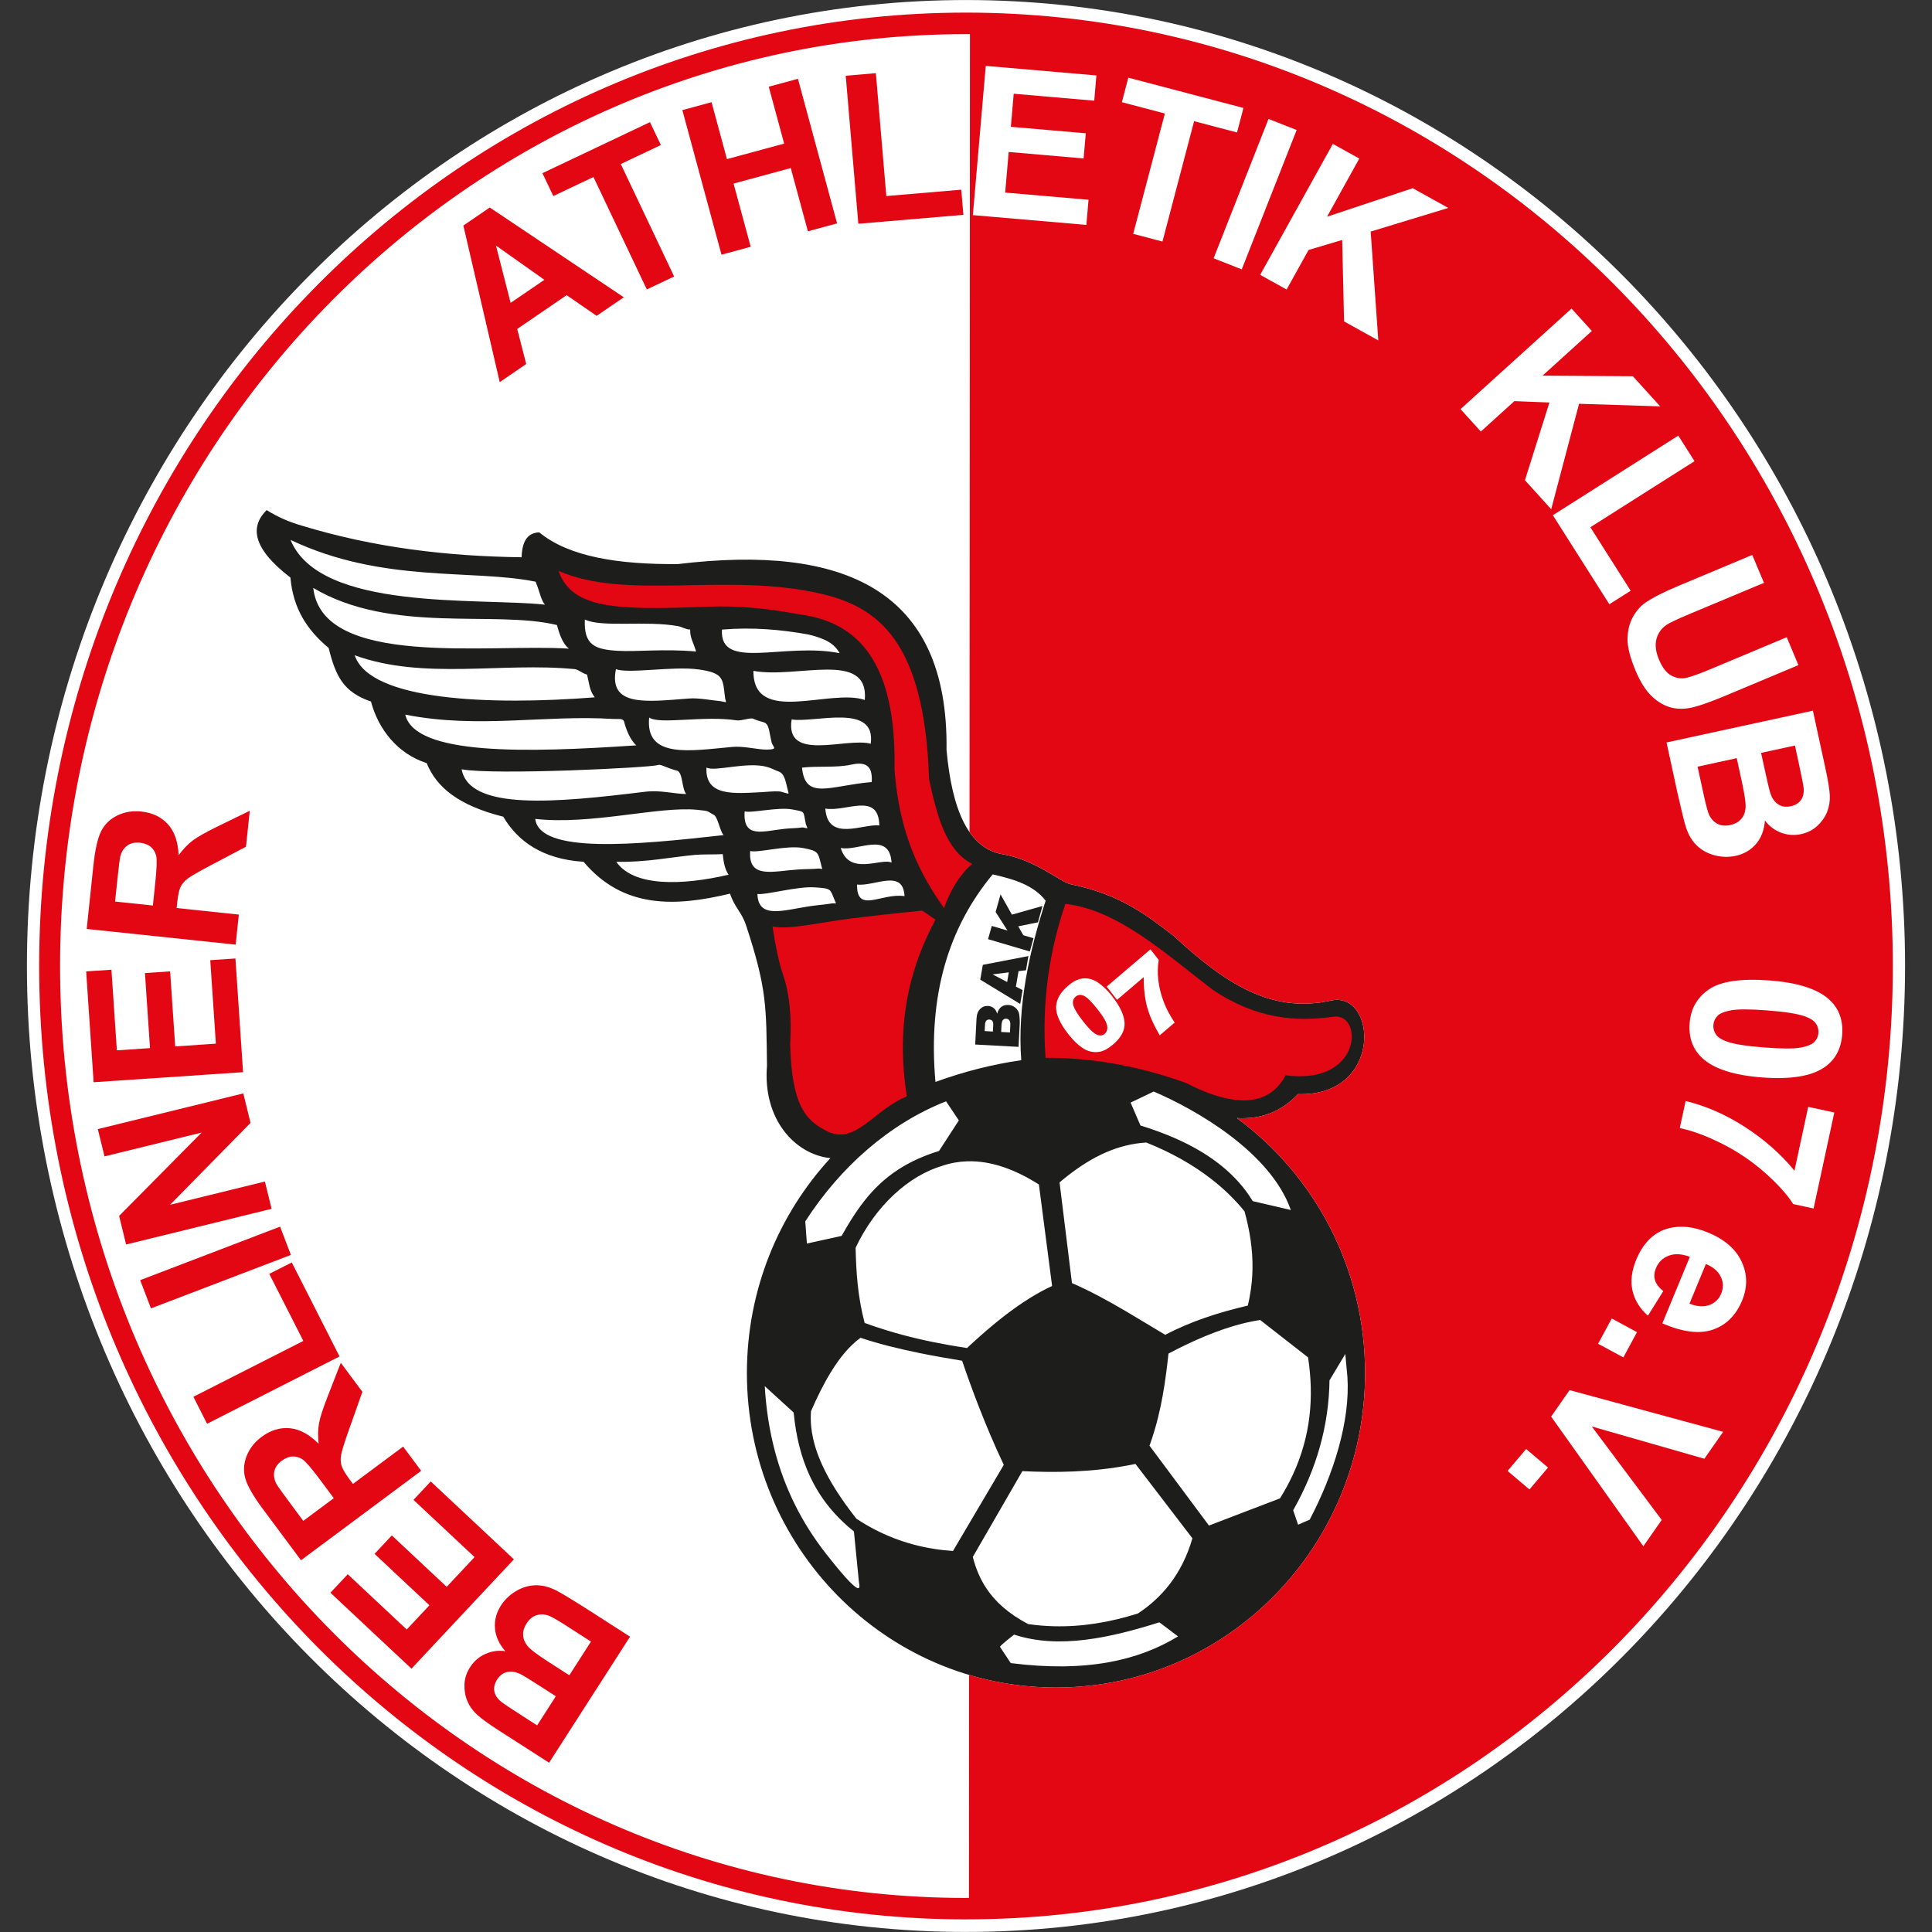
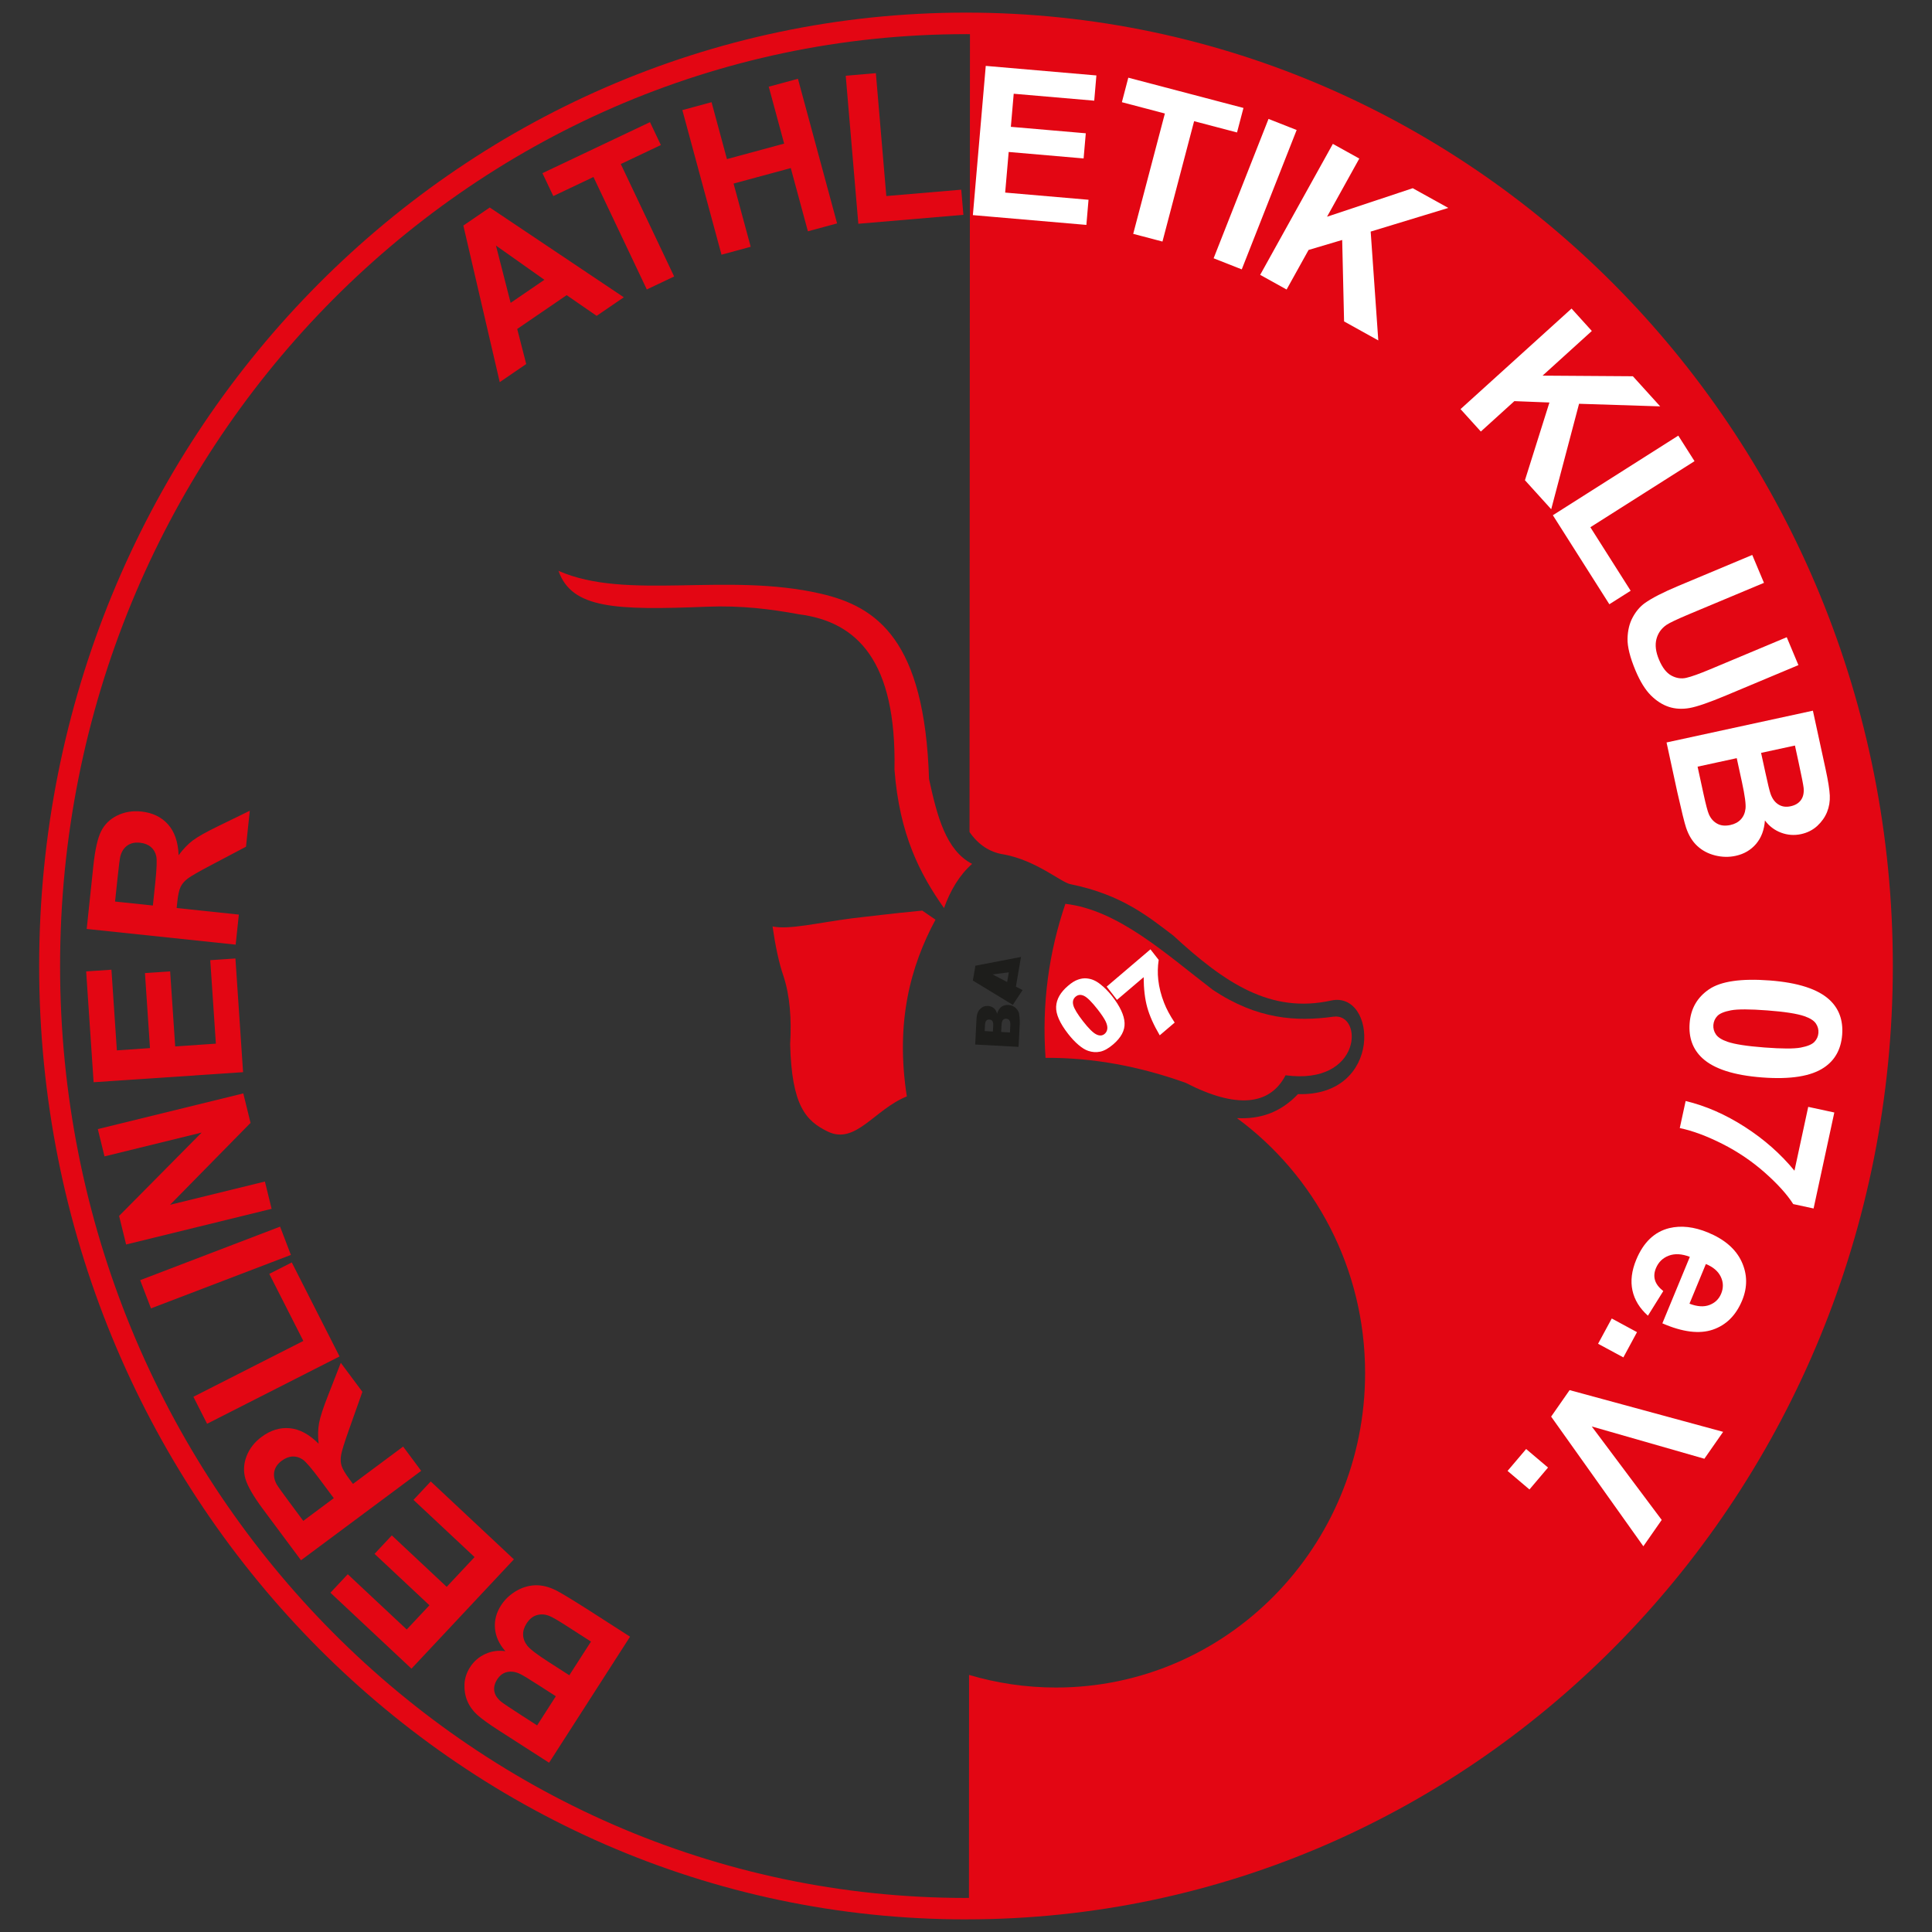
<svg xmlns="http://www.w3.org/2000/svg" version="1.1" id="Ebene_1" x="0px" y="0px" width="400px" height="400px" viewBox="154.331 154.331 400 400" enable-background="new 154.331 154.331 400 400" xml:space="preserve">
  <rect x="154.331" y="154.331" width="400" height="400" fill="#333333" stroke="none" />
-   <path id="fond" fill="#FFFFFF" d="M354.308,554.323v0.008h-0.005h-0.009v-0.008c-53.683-0.009-102.285-22.401-137.457-58.596  c-35.178-36.187-56.934-86.196-56.931-141.415H159.9v-0.008v-0.012h0.007c0.012-55.219,21.782-105.213,56.968-141.391  c35.186-36.19,83.797-58.566,137.478-58.563v-0.009h0.008h0.007v0.009c53.685,0.016,102.285,22.405,137.459,58.596  c35.174,36.193,56.937,86.196,56.926,141.413h0.009v0.009v0.009h-0.009c-0.015,55.221-21.778,105.212-56.964,141.396  c-35.188,36.187-83.795,58.564-137.48,58.558" />
-   <polygon fill="#1D1D1B" points="368.308,348.582 366.197,347.959 365.149,346.113 369.224,345.289 370.167,341.903 363.841,343.701   361.483,339.501 360.466,343.15 362.928,346.995 359.665,346.032 358.898,348.778 367.542,351.329 " />
-   <path fill="#1D1D1B" d="M410.427,385.823c4.732,0.254,8.975-1.104,12.636-4.964c17.71,0.521,16.33-21.45,6.852-19.376  c-12.504,2.751-21.955-3.58-32.673-13.455c-4.94-3.729-10.535-8.47-21.316-10.642c-1.939-0.394-7.089-4.922-13.724-6.142  c-7.413-1.084-10.791-9.358-11.903-21.665c0.426-33.278-21.36-42.59-55.61-38.462c-12.163,0.096-22.474-1.438-28.718-6.568  c-2.076,0.094-3.535,1.353-3.647,5.156c-15.339-0.199-30.564-1.975-45.582-6.568c-2.564-0.729-4.967-1.791-7.205-3.196  c-3.291,3.256-3.267,7.681,4.923,13.975c0.556,6.391,3.42,10.815,7.913,14.57c1.453,5.829,3.042,9.135,8.763,11.091  c1.496,5.648,5.447,10.808,11.533,12.746c2.03,5.024,6.616,8.779,15.867,11.1c2.948,5.062,8.136,8.797,16.614,9.33  c8.259,9.799,19.054,9.293,30.329,6.596c0.98,2.958,2.372,3.698,3.332,6.611c4.326,13.12,4.156,16.813,4.317,29.026  c-0.912,11.066,5.791,18.356,13.128,19.124c-10.716,11.639-17.285,27.286-17.287,44.489c-0.005,35.951,28.647,65.114,63.985,65.118  c35.338,0.008,64-29.149,64.003-65.102C436.965,416.891,426.501,397.655,410.427,385.823z M388.407,382.611l4.786-2.289  c8.81,3.77,24.192,12.576,28.389,24.524l-0.001-0.001c0,0.002,0,0.003,0.001,0.005l-7.88-1.838  c-0.256-0.423-0.526-0.835-0.806-1.241c-3.404-4.961-8.511-8.754-14.948-11.633c-2.331-1.043-4.835-1.965-7.495-2.781  L388.407,382.611L388.407,382.611L388.407,382.611z M391.647,390.877c0,0,0.001,0.001,0.002,0.001c0,0,0.001,0,0.002,0  c5.052,2.011,9.572,4.529,13.457,7.547c2.589,2.01,4.898,4.238,6.886,6.693c1.066,3.875,1.723,7.835,1.653,11.945  c-0.013,0.822-0.056,1.649-0.13,2.483c-0.051,0.563-0.12,1.127-0.199,1.694c-0.157,1.121-0.364,2.252-0.644,3.398  c-5.994,1.407-11.775,3.249-17.094,6.055c-2.736-1.626-5.469-3.31-8.254-4.944c-3.549-2.083-7.188-4.085-11.058-5.77l-1.359-11.038  l-1.21-9.807c0.595-0.506,1.197-0.993,1.804-1.465C380.384,393.868,385.648,391.234,391.647,390.877z M372.157,420.581  c-0.733,0.338-1.467,0.706-2.2,1.103c-0.734,0.396-1.467,0.82-2.201,1.271c-0.114,0.07-0.23,0.146-0.346,0.219  c-3.382,2.115-6.765,4.773-10.148,7.775c-0.903,0.802-1.808,1.626-2.711,2.473c-1.271-0.186-2.531-0.395-3.785-0.616  c-4.326-0.76-8.549-1.73-12.64-2.976c-1.614-0.49-3.209-1.018-4.78-1.596c0-0.001,0-0.002-0.001-0.003h0  c-1.471-5.626-1.753-10.636-1.868-15.563c2.009-4.274,4.776-8.079,8.002-11.066c2.995-2.773,6.383-4.843,9.939-5.903  c0.86-0.291,1.721-0.509,2.581-0.663c0.86-0.152,1.719-0.24,2.576-0.267c5.141-0.162,10.198,1.844,14.85,4.801v0.001h0.001  l2.732,21.008l-0.001,0.001V420.581z M359.862,335.36c4.544,1.04,8.508,2.263,10.959,5.452c-3.365,10.41-5.887,21.74-5.052,33.02  c-5.917,0.851-11.84,2.35-17.763,4.504C346.424,360.373,350.71,346.373,359.862,335.36z M341.603,339.867  c-4.787-0.714-9.937,3.695-9.826-2.398C335.441,337.887,341.318,334.114,341.603,339.867z M338.916,332.927  c-2.104-1.053-8.739,2.872-10.526-3.045C331.78,330.688,338.522,326.286,338.916,332.927z M336.388,325.24  c-3.232-0.457-10.696,3.536-11.182-3.501C329.499,322.491,336.231,318.183,336.388,325.24z M334.81,316.25  c-8.539,0.69-13.773,3.895-14.43-2.992c3.458-0.381,7.082,0.064,10.141-0.608C333.136,312.079,335.075,312.464,334.81,316.25z   M334.605,308.312c-5.077-1.36-17.8,3.898-16.373-5.028C322.966,304.065,335.778,299.782,334.605,308.312z M333.377,299.254  c-7.1-2.485-23.152,5.372-23.056-6.028C319.332,294.913,334.283,288.839,333.377,299.254z M312.385,309.506  c-1.862-0.136-4.295-0.729-6.498-0.529c-8.581,0.783-18.027,2.509-17.152-6.104c2.055,1.537,11.241-0.442,18.111,0.597  c1.008,0.15,2.811-0.609,3.418-0.333c1.094,0.495,1.966,0.608,2.409,0.828c0.954,0.482,0.896,2.01,1.439,4.158  c0.051,0.22,0.437,0.778,0.507,1.021C314.729,309.517,313.249,309.57,312.385,309.506z M303.805,284.683  c6.35-0.536,12.236,0,17.914,1.016c3.434,0.828,5.37,1.874,6.442,3.865C316.676,287.266,303.261,293.311,303.805,284.683z   M304.466,298.939c0.028,0.197,0.114,0.404,0.172,0.62c0.097,0.333-0.499-0.011-1.311-0.08c-1.731-0.155-4.291-0.684-6.322-0.532  c-8.746,0.661-16.73,1.828-15.149-6.082c2.501,1.024,11.812-0.669,17.119,0.067C304.367,293.677,303.947,294.962,304.466,298.939z   M275.417,282.597c3.573,1.715,12.674,0.159,19.302,1.374c0.861,0.155,1.642,0.722,2.503,0.698c-0.022,1.789,0.568,2.374,1.226,4.55  c-6.777-0.601-12.262,0.094-16.231-0.147C277.573,288.793,275.16,287.939,275.417,282.597z M214.485,266.112  c19.074,9.055,37.683,5.983,50.735,8.655c0.875,2.066,1.082,3.743,1.929,4.753C253.272,278.028,220.554,280.944,214.485,266.112z   M219.184,276.052c16.188,9.629,37.588,4.532,50.461,7.688c0.538,2.069,1.237,3.883,2.467,4.888  C255.584,287.539,221.032,292.73,219.184,276.052z M227.769,289.997c14.234,5.184,30.477,1.396,45.562,2.872  c0.741,0.071,1.791,1.009,2.525,1.11c0.479,1.749,0.471,3.31,1.62,4.727C255.803,300.398,230.887,299.442,227.769,289.997z   M238.234,302.284c15.077,2.995,28.996,0,43.032,0.901c1.184,0.076,2.105-0.237,2.317,0.688c0.203,0.873,1.018,3.468,2.485,4.775  C263.327,310.183,240.262,310.783,238.234,302.284z M249.908,313.604c6.718,1.255,39.146-0.34,40.561-0.872  c0.714-0.264,1.398,0.457,4.033,1.159c1.214,0.322,0.96,3.684,1.896,4.837c-2.727-0.05-5.29-0.865-8.601-0.462  C269.507,320.504,251.508,322.241,249.908,313.604z M265.148,323.877c11.554,1.299,25.57-2.667,33.527-1.884  c2.77,0.275,1.931,0.271,3.458,1.053c0.807,0.416,1.291,3.487,2.015,4.183C285.744,329.304,266.056,331.144,265.148,323.877z   M281.927,332.758c6.165,0.137,11.325-0.981,16.361-1.438c1.542-0.143,4.152-0.049,5.681-0.151c0.148,1.512,0.398,3.087,1.206,4.269  C295.381,337.7,285.489,337.911,281.927,332.758z M300.597,313.234c1.633,0.972,8.301-1.277,12.534-0.124  c0.933,0.257,1.667,0.683,2.315,0.914c1.298,0.453,1.466,1.764,2.016,4.004c0.04,0.167,0.089,0.348,0.139,0.528  c0.075,0.288-1.296-0.332-1.902-0.366c-1.377-0.075-2.505,0.099-3.771,0.155C306.373,318.606,300.281,319.301,300.597,313.234z   M308.504,322.317c1.383,0.418,7.017-0.972,9.913-0.386c2.71,0.544,2.165,0.158,2.752,3.015c0.028,0.144,0.272,0.619,0.31,0.777  c0.061,0.246-0.684-0.133-1.125-0.067c-0.863,0.137-2.277,0.146-3.457,0.261C312.437,326.355,308.08,328.135,308.504,322.317z   M309.649,330.521c1.638,0.449,7.55-1.266,10.982-0.612c3.213,0.616,3.053,0.869,3.784,3.763c0.038,0.147,0.084,0.307,0.128,0.465  c0.078,0.253-0.321-0.03-0.847,0.026c-1.016,0.113-2.688,0.094-4.08,0.182C314.346,334.689,309.217,336.381,309.649,330.521z   M322.168,341.927c-5.575,0.81-10.866,2.815-11.02-2.508c1.792,0.252,8.218-1.633,11.941-1.368c3.489,0.249,3.042,0.279,4.12,2.818  c0.057,0.132,0.123,0.272,0.191,0.412c0.108,0.219-0.347,0.003-0.901,0.102C325.427,341.579,323.644,341.719,322.168,341.927z   M321.053,407.212c7.256-11.291,17.482-20.277,29.149-24.864l2.648,3.951l-4.104,6.327c-2.608,0.806-4.857,1.77-6.838,2.879  c-0.084,0.048-0.171,0.094-0.255,0.141c-0.059,0.034-0.116,0.069-0.174,0.104c-6.015,3.502-9.485,8.409-12.906,14.459l-7.179,1.584  v-0.001l-0.004,0.001l-0.257-3.508l-0.081-1.069c0,0,0.001-0.001,0.001-0.001V407.212z M332.051,483.143  c-0.512,0.083-2.123-1.284-6.738-7.178c-5.161-6.585-8.551-13.666-10.536-21.144c-1.161-4.369-1.843-8.872-2.11-13.494l0.002,0.002  c0-0.002,0-0.004,0-0.006l4.075,3.717l1.91,1.739c0.894,9.421,4.122,17.974,12.474,24.614l0.772,7.827l0.252,2.548  c0.012,0.125,0.047,0.31,0.077,0.503C332.289,482.669,332.319,483.102,332.051,483.143z M347.578,474.988  c-5.76-0.926-11.072-3.001-15.938-6.226c-4.817-6.108-7.452-11.091-8.646-15.333c-0.119-0.423-0.224-0.84-0.315-1.25  c-0.092-0.41-0.169-0.812-0.234-1.209c-0.064-0.396-0.117-0.785-0.156-1.168c-0.119-1.15-0.129-2.243-0.049-3.291  c1.286-2.959,2.661-5.743,4.172-8.19c1.806-2.927,3.806-5.366,6.085-7.015c3.625,1.22,7.783,2.259,12.294,3.176  c2.791,0.565,5.715,1.086,8.734,1.573c1.05,3.084,2.149,6.116,3.302,9.096c1.653,4.276,3.419,8.439,5.327,12.458v0.001  c0,0.002,0.001,0.004,0.002,0.005l-10.52,17.83C350.261,475.353,348.907,475.202,347.578,474.988z M398.227,493.136  c-8.189,4.982-18.979,7.509-34.628,5.522l-2.221-3.343c-0.011-0.012-0.008-0.03,0.005-0.059c0.198-0.407,2.912-2.495,2.911-2.497  c9.328,3.071,20.034,0.613,30.079-2.543l3.854,2.913c-0.001,0.001-0.002,0.002-0.004,0.003L398.227,493.136z M389.929,488.385  c-5.811,1.837-11.619,2.796-17.43,2.643c-1.769-0.046-3.538-0.191-5.308-0.452c-4.134-2.185-6.91-4.707-8.786-7.614  c-0.57-0.885-1.058-1.805-1.474-2.764c-0.486-1.122-0.881-2.293-1.191-3.521L366,458.917h0.001l0,0  c6.756,0.32,14.371,0.267,22.398-1.291c0.338-0.065,0.676-0.13,1.016-0.201l0,0c0.002,0,0.003,0,0.004,0l11.79,15.396  C399.033,480.307,394.847,485.137,389.929,488.385z M419.331,464.556l-6.502,2.486l-8.197,3.137l-7.821-10.51l-4.485-6.022  c0.7-1.949,1.273-3.861,1.758-5.808c0.732-2.94,1.26-5.961,1.701-9.308c0.166-1.269,0.321-2.585,0.469-3.962  c0.688-0.361,1.392-0.722,2.106-1.079c4.725-2.363,9.992-4.533,15.113-5.557c0.587-0.117,1.173-0.225,1.755-0.312v0.001  c0.002,0,0.003-0.001,0.005-0.001l9.915,7.74c1.281,8.273,0.507,16.354-3.093,24.173c-0.775,1.685-1.674,3.358-2.721,5.018  l-0.003,0.001C419.331,464.555,419.331,464.556,419.331,464.556z M423.09,470.005l-1.023-2.991  c4.885-8.617,7.392-17.585,7.524-26.897l3.268-5.455v0.007l0.004-0.007l0.208,2.281l0.228,2.438  c0.607,9.156-2.834,20.089-7.806,29.576L423.09,470.005z" />
-   <path fill="#1D1D1B" d="M366.044,359.316l-1.385-0.71l0.553-3.208l1.537-0.182l0,0l0.506-2.942l-9.441,1.816l-0.529,3.068  l8.271,5.035L366.044,359.316z M362.852,357.649l-3.012-1.576l3.354-0.431L362.852,357.649z" />
+   <path fill="#1D1D1B" d="M366.044,359.316l-1.385-0.71l0.553-3.208l0,0l0.506-2.942l-9.441,1.816l-0.529,3.068  l8.271,5.035L366.044,359.316z M362.852,357.649l-3.012-1.576l3.354-0.431L362.852,357.649z" />
  <path fill="#1D1D1B" d="M365.465,366.145c0.012-0.208-0.007-0.638-0.054-1.284c-0.036-0.488-0.118-0.854-0.242-1.099  c-0.192-0.401-0.473-0.719-0.833-0.963c-0.359-0.243-0.779-0.379-1.237-0.402c-0.576-0.029-1.058,0.099-1.453,0.394  c-0.39,0.295-0.684,0.767-0.871,1.422c-0.126-0.446-0.308-0.787-0.552-1.028c-0.362-0.358-0.81-0.555-1.34-0.586  c-0.637-0.03-1.173,0.178-1.627,0.635c-0.454,0.446-0.708,1.118-0.749,2.014l-0.273,5.342l8.979,0.485L365.465,366.145z   M359.964,366.658l-0.064,1.243l-1.701-0.098l0.064-1.259c0.021-0.431,0.112-0.729,0.27-0.898c0.155-0.162,0.363-0.247,0.623-0.229  c0.282,0.017,0.491,0.114,0.633,0.295C359.929,365.895,359.987,366.21,359.964,366.658z M363.505,366.632l-0.072,1.456l-1.821-0.097  l0.073-1.453c0.027-0.498,0.124-0.843,0.296-1.031c0.172-0.193,0.391-0.28,0.654-0.266c0.288,0.017,0.51,0.124,0.672,0.34  C363.464,365.789,363.532,366.14,363.505,366.632z" />
  <path id="halbkreiserotweiss" fill="#E30613" d="M354.302,547.265h0.004l0.002,0.009l0.635-0.009l0.021-46.163  c5.711,1.7,11.743,2.613,17.99,2.617c35.338,0,64-29.152,64.007-65.104c0.004-21.729-10.46-40.961-26.533-52.793  c4.732,0.257,8.975-1.106,12.636-4.967c17.71,0.521,16.33-21.446,6.852-19.372c-12.507,2.746-21.955-3.581-32.673-13.456  c-4.945-3.729-10.535-8.47-21.316-10.642c-1.936-0.396-7.093-4.925-13.722-6.143c-3.003-0.442-5.347-2.059-7.143-4.646l0.088-165.19  c-0.258,0-0.52-0.009-0.778-0.009l0.002,0.012h-0.012h-0.004l-0.002-0.009c-51.775-0.009-98.668,21.59-132.621,56.503  c-33.95,34.912-54.958,83.144-54.965,136.396h0.007v0.013v0.009h-0.007c-0.01,53.257,20.987,101.49,54.927,136.416  c33.941,34.925,80.825,56.533,132.599,56.544l-0.001-0.008h0.008V547.265z M354.308,551.72v0.009h-0.005h-0.009v-0.009  c-52.984-0.008-100.953-22.111-135.666-57.832c-34.722-35.72-56.194-85.074-56.189-139.574h-0.008v-0.009v-0.013h0.008  c0.011-54.5,21.499-103.841,56.225-139.552c34.728-35.718,82.706-57.802,135.688-57.798v-0.009h0.008h0.007v0.009  c52.986,0.016,100.952,22.115,135.669,57.832c34.717,35.726,56.196,85.074,56.186,139.574h0.007v0.008v0.009h-0.007  c-0.017,54.503-21.496,103.842-56.224,139.557c-34.729,35.712-82.704,57.801-135.69,57.794" />
  <path id="rundsatzrot" fill="#E30613" d="M268.015,519.285l-10.431-6.701c-2.064-1.326-3.549-2.402-4.454-3.222  c-0.903-0.828-1.581-1.771-2.03-2.829c-0.451-1.057-0.651-2.215-0.603-3.464c0.049-1.251,0.437-2.44,1.159-3.567  c0.786-1.224,1.834-2.134,3.149-2.73c1.315-0.602,2.699-0.79,4.154-0.578c-1.292-1.485-2.008-3.056-2.146-4.72  c-0.137-1.665,0.276-3.252,1.246-4.759c0.761-1.186,1.779-2.165,3.051-2.932c1.271-0.768,2.601-1.179,3.988-1.235  c1.384-0.056,2.83,0.292,4.328,1.036c0.938,0.465,3.096,1.767,6.467,3.9l8.884,5.704L268.015,519.285L268.015,519.285z   M265.537,511.555l3.874-6.033l-3.451-2.218c-2.053-1.321-3.349-2.113-3.884-2.368c-0.971-0.477-1.879-0.62-2.729-0.431  c-0.846,0.181-1.542,0.694-2.081,1.537c-0.52,0.809-0.719,1.606-0.597,2.398c0.121,0.789,0.588,1.52,1.396,2.191  c0.484,0.393,1.967,1.387,4.447,2.977L265.537,511.555L265.537,511.555z M272.201,501.177l4.484-6.973l-4.877-3.136  c-1.898-1.221-3.138-1.941-3.717-2.161c-0.875-0.364-1.734-0.423-2.582-0.186c-0.847,0.234-1.568,0.813-2.161,1.738  c-0.504,0.781-0.74,1.567-0.712,2.356c0.029,0.79,0.32,1.546,0.879,2.252c0.558,0.711,2.035,1.84,4.434,3.377L272.201,501.177  L272.201,501.177z M260.728,477.178l-21.206,22.633l-16.779-15.722l3.587-3.827l12.21,11.438l4.703-5.014l-11.364-10.645  l3.572-3.819l11.363,10.649l5.771-6.162l-12.646-11.844l3.573-3.815L260.728,477.178L260.728,477.178z M241.533,458.853  l-24.882,18.512l-7.867-10.571c-1.978-2.663-3.192-4.759-3.643-6.296c-0.447-1.534-0.373-3.091,0.232-4.67  c0.605-1.572,1.641-2.906,3.113-4.002c1.866-1.389,3.815-1.985,5.849-1.796c2.035,0.195,4.022,1.266,5.964,3.211  c-0.174-1.558-0.146-2.969,0.085-4.244c0.231-1.271,0.868-3.225,1.911-5.863l2.593-6.647l4.472,6.003l-2.713,7.661  c-0.975,2.735-1.536,4.522-1.686,5.371c-0.15,0.85-0.122,1.609,0.088,2.282c0.21,0.668,0.742,1.583,1.599,2.736l0.76,1.019  l10.386-7.728L241.533,458.853L241.533,458.853z M223.437,464.512l-2.766-3.714c-1.792-2.412-3.015-3.841-3.664-4.287  c-0.65-0.449-1.351-0.656-2.102-0.626c-0.749,0.029-1.5,0.325-2.246,0.879c-0.839,0.619-1.347,1.35-1.529,2.181  s-0.038,1.703,0.433,2.617c0.247,0.446,1.127,1.693,2.645,3.729l2.914,3.922L223.437,464.512L223.437,464.512z M224.63,435.17  l-27.423,13.937l-2.836-5.587l22.764-11.563l-7.054-13.883l4.66-2.364L224.63,435.17L224.63,435.17z M214.557,414.148  l-28.969,11.071l-2.236-5.844l28.968-11.081L214.557,414.148z M210.565,404.605l-30.122,7.386l-1.453-5.916l17.092-17.26  l-20.114,4.934l-1.386-5.652l30.122-7.386l1.498,6.102l-16.666,16.96l19.642-4.817L210.565,404.605L210.565,404.605z   M204.656,376.314l-30.943,2.081l-1.543-22.946l5.233-0.352l1.124,16.698l6.86-0.466l-1.044-15.533l5.213-0.352l1.047,15.534  l8.422-0.568l-1.163-17.285l5.211-0.352L204.656,376.314L204.656,376.314z M203.123,349.908l-30.842-3.249l1.383-13.104  c0.348-3.294,0.877-5.662,1.588-7.094c0.711-1.439,1.823-2.532,3.334-3.279c1.513-0.744,3.179-1.024,5.001-0.835  c2.314,0.246,4.153,1.13,5.519,2.648c1.363,1.518,2.1,3.653,2.206,6.402c0.928-1.265,1.907-2.285,2.939-3.063  c1.033-0.777,2.825-1.782,5.381-3.019l6.415-3.127l-0.786,7.444l-7.186,3.793c-2.567,1.349-4.195,2.282-4.878,2.803  c-0.688,0.524-1.181,1.104-1.483,1.738c-0.3,0.639-0.527,1.669-0.676,3.102l-0.133,1.258l12.876,1.36L203.123,349.908  L203.123,349.908z M185.983,341.809l0.484-4.604c0.316-2.989,0.386-4.87,0.212-5.637c-0.175-0.771-0.548-1.398-1.12-1.885  c-0.572-0.483-1.324-0.778-2.25-0.877c-1.036-0.108-1.904,0.084-2.599,0.567c-0.697,0.486-1.183,1.224-1.458,2.218  c-0.125,0.499-0.317,2.01-0.584,4.537l-0.514,4.858L185.983,341.809z M283.483,215.881l-5.623,3.845l-6.21-4.286l-10.235,6.999  l1.864,7.258l-5.482,3.751l-7.533-32.42l5.467-3.736L283.483,215.881L283.483,215.881z M267.04,212.26l-10.024-7.09l3.037,11.866  L267.04,212.26z M288.248,214.259l-11.046-23.282l-8.315,3.948l-2.249-4.741l22.266-10.563l2.252,4.737l-8.298,3.936l11.048,23.282  L288.248,214.259L288.248,214.259z M303.709,207.063l-8.105-29.938l6.045-1.636l3.189,11.782l11.843-3.207l-3.188-11.782  l6.044-1.636l8.105,29.938l-6.044,1.636l-3.545-13.09l-11.843,3.208l3.545,13.085L303.709,207.063L303.709,207.063z M332.039,200.66  l-2.609-30.648l6.239-0.533l2.165,25.443l15.515-1.318l0.442,5.205L332.039,200.66z" />
  <path id="rundsatzweiss" fill="#FFFFFF" d="M355.754,198.869l2.667-30.897l22.906,1.979l-0.446,5.225l-16.672-1.436l-0.591,6.849  l15.515,1.338l-0.453,5.208l-15.511-1.34l-0.728,8.408l17.258,1.488l-0.445,5.205L355.754,198.869z M388.95,202.748l6.555-24.917  l-8.9-2.342l1.33-5.074l23.842,6.267l-1.333,5.073l-8.885-2.334l-6.552,24.921L388.95,202.748z M405.598,207.806l11.367-28.854  l5.825,2.297l-11.367,28.854L405.598,207.806z M415.235,211.237l15.05-27.116l5.475,3.037l-6.679,12.043l17.739-5.904l7.367,4.084  l-16.071,4.896l1.576,22.534l-7.083-3.933l-0.393-16.863l-6.959,2.067l-4.549,8.192L415.235,211.237L415.235,211.237z   M456.719,239.034l22.984-20.818l4.2,4.638l-10.199,9.248l18.698,0.128l5.652,6.236l-16.796-0.539l-5.765,21.834l-5.439-6.003  l5.069-16.093l-7.258-0.284l-6.943,6.294L456.719,239.034L456.719,239.034z M475.834,261.004l25.968-16.481l3.362,5.288  l-21.564,13.679l8.342,13.15l-4.412,2.796L475.834,261.004L475.834,261.004z M517.116,269.228l2.426,5.775l-15.496,6.486  c-2.455,1.031-4.02,1.771-4.692,2.222c-1.064,0.736-1.76,1.718-2.078,2.946c-0.316,1.227-0.144,2.647,0.537,4.257  c0.688,1.64,1.541,2.738,2.554,3.286c1.02,0.552,2.055,0.71,3.098,0.469c1.05-0.238,2.704-0.831,4.964-1.779l15.828-6.63  l2.417,5.775l-15.019,6.294c-3.439,1.439-5.932,2.301-7.48,2.584c-1.541,0.275-2.985,0.203-4.314-0.228  c-1.322-0.431-2.569-1.224-3.74-2.387c-1.164-1.164-2.221-2.879-3.174-5.138c-1.141-2.731-1.691-4.937-1.653-6.615  c0.038-1.673,0.392-3.136,1.058-4.375c0.663-1.238,1.495-2.225,2.485-2.946c1.48-1.064,3.823-2.266,7.026-3.607L517.116,269.228  L517.116,269.228z M529.673,301.47l2.63,12.115c0.521,2.398,0.808,4.209,0.868,5.429c0.054,1.224-0.136,2.367-0.565,3.434  c-0.431,1.069-1.11,2.028-2.025,2.878c-0.922,0.847-2.04,1.413-3.347,1.7c-1.421,0.306-2.804,0.207-4.156-0.299  c-1.353-0.51-2.463-1.353-3.34-2.535c-0.136,1.965-0.748,3.581-1.827,4.857c-1.081,1.272-2.495,2.102-4.246,2.479  c-1.375,0.299-2.789,0.271-4.231-0.087c-1.436-0.359-2.668-1.009-3.687-1.95c-1.021-0.94-1.797-2.205-2.327-3.788  c-0.333-0.997-0.937-3.445-1.813-7.336l-2.235-10.317L529.673,301.47L529.673,301.47z M513.905,311.301l-8.107,1.76l1.231,5.667  c0.483,2.202,0.846,3.592,1.095,4.155c0.371,0.871,0.931,1.53,1.7,1.961c0.757,0.434,1.678,0.528,2.751,0.299  c0.914-0.196,1.639-0.587,2.176-1.164c0.537-0.578,0.861-1.314,0.967-2.215c0.114-0.895-0.136-2.733-0.739-5.522L513.905,311.301  L513.905,311.301z M525.956,308.686l-7.011,1.519l0.875,4.011c0.514,2.389,0.876,3.861,1.073,4.424  c0.347,1.02,0.884,1.769,1.616,2.233c0.733,0.472,1.58,0.6,2.562,0.384c0.938-0.204,1.641-0.622,2.115-1.269  c0.476-0.646,0.664-1.488,0.566-2.539c-0.068-0.62-0.408-2.372-1.034-5.25L525.956,308.686z M535.732,368.562  c-0.233,2.996-1.479,5.259-3.739,6.781c-2.682,1.82-6.959,2.505-12.821,2.062c-5.856-0.442-9.98-1.775-12.384-3.992  c-1.986-1.837-2.863-4.246-2.636-7.242c0.227-3.012,1.571-5.349,4.02-7.016c2.455-1.67,6.648-2.278,12.587-1.828  c5.817,0.445,9.928,1.771,12.338,3.993C535.076,363.152,535.96,365.566,535.732,368.562z M530.814,368.188  c0.061-0.714-0.129-1.37-0.537-1.97c-0.415-0.599-1.208-1.093-2.357-1.494c-1.504-0.521-4.072-0.927-7.699-1.198  c-3.625-0.275-6.135-0.279-7.516-0.018c-1.392,0.261-2.327,0.657-2.819,1.174c-0.491,0.521-0.764,1.145-0.823,1.859  c-0.046,0.718,0.128,1.375,0.544,1.972c0.414,0.597,1.2,1.095,2.356,1.496c1.489,0.521,4.051,0.918,7.677,1.194  c3.627,0.274,6.135,0.283,7.518,0.019c1.391-0.267,2.327-0.655,2.825-1.177C530.481,369.525,530.76,368.906,530.814,368.188  L530.814,368.188z M528.705,383.495l5.402,1.167l-4.291,19.872l-4.216-0.91c-1.261-1.987-3.218-4.155-5.87-6.505  c-2.652-2.346-5.584-4.329-8.788-5.954c-3.21-1.621-6.149-2.718-8.831-3.279l1.216-5.603c4.171,0.998,8.251,2.788,12.255,5.361  c4.005,2.575,7.427,5.598,10.275,9.067L528.705,383.495L528.705,383.495z M498.696,421.635l-3.18,5.098  c-1.717-1.531-2.782-3.276-3.204-5.229c-0.424-1.95-0.166-4.068,0.777-6.347c1.488-3.611,3.778-5.799,6.853-6.558  c2.455-0.587,5.124-0.282,8.002,0.906c3.444,1.423,5.765,3.433,6.974,6.036c1.202,2.603,1.238,5.282,0.105,8.035  c-1.284,3.091-3.309,5.104-6.083,6.048c-2.779,0.941-6.263,0.507-10.434-1.313l5.689-13.762c-1.653-0.637-3.104-0.718-4.358-0.247  c-1.255,0.474-2.146,1.346-2.667,2.606c-0.354,0.863-0.423,1.683-0.189,2.463C497.207,420.15,497.781,420.907,498.696,421.635  L498.696,421.635z M504.12,424.246c1.603,0.616,2.985,0.706,4.141,0.266c1.147-0.439,1.957-1.218,2.418-2.34  c0.498-1.201,0.468-2.371-0.083-3.512c-0.552-1.141-1.58-2.02-3.083-2.627L504.12,424.246L504.12,424.246z M488.028,427.31  l5.228,2.828l-2.825,5.229l-5.235-2.824L488.028,427.31L488.028,427.31z M479.301,442.14l31.786,8.64l-3.884,5.569l-23.316-6.684  l14.483,19.352l-3.8,5.452l-19.093-26.843L479.301,442.14L479.301,442.14z M470.302,454.336l4.532,3.836l-3.846,4.538l-4.532-3.841  L470.302,454.336z" />
  <path id="fussrot" fill="#E30613" d="M370.799,373.345c-0.792-11.296,0.704-21.881,4.106-31.884  c10.939,1.258,20.788,10.352,30.538,17.819c9.19,6.108,17.241,6.614,24.966,5.544c6.218-0.853,5.991,14.27-9.92,12.132  c-3.275,6.305-10.269,6.928-20.676,1.563C390.314,375.124,380.719,373.292,370.799,373.345 M314.28,346.142  c0.563,3.925,1.327,7.616,2.276,10.317c1.324,4.057,1.675,8.82,1.368,14.067c0.322,12.786,3.281,15.873,7.743,18.061  c5.799,2.846,9.633-4.518,16.414-7.258c-2.395-15.353,0.763-26.979,5.934-36.589l-2.737-1.878  c-2.114,0.204-4.765,0.442-14.548,1.598C323.579,345.397,317.68,346.86,314.28,346.142 M269.961,272.518  c2.761,7.869,11.859,8.176,30.737,7.427c7.134-0.278,13.18,0.483,19.099,1.575c12.04,1.553,20.155,9.69,19.728,32.157  c1.024,13.444,5.287,21.63,10.254,28.66c1.323-3.679,3.177-6.811,5.814-9.146c-5.45-2.821-7.26-9.976-8.915-17.569  c-0.894-28.748-10.748-35.68-22.394-38.37C304.72,272.73,284.078,278.756,269.961,272.518" />
  <path id="_x30_7" fill="#FFFFFF" d="M375.476,368.385c-1.728-2.222-2.56-4.099-2.485-5.641s0.895-2.977,2.459-4.306  c0.747-0.644,1.441-1.078,2.074-1.289c0.638-0.224,1.225-0.307,1.771-0.253c0.544,0.052,1.039,0.17,1.479,0.371  c0.446,0.188,0.9,0.468,1.361,0.834c0.884,0.695,1.696,1.519,2.436,2.46c1.652,2.123,2.512,3.966,2.591,5.539  c0.085,1.566-0.713,3.063-2.395,4.494c-0.94,0.798-1.813,1.292-2.641,1.471c-0.828,0.177-1.655,0.124-2.497-0.166  c-0.608-0.199-1.273-0.608-2.003-1.228C376.896,370.052,376.178,369.287,375.476,368.385 M378.557,365.767  c1.163,1.491,2.075,2.394,2.751,2.724c0.677,0.337,1.259,0.295,1.73-0.11c0.313-0.265,0.498-0.616,0.548-1.046  c0.053-0.428-0.063-0.935-0.339-1.527c-0.285-0.592-0.833-1.421-1.655-2.481c-1.212-1.546-2.146-2.485-2.814-2.805  s-1.25-0.268-1.758,0.164c-0.513,0.438-0.672,1.026-0.473,1.768C376.741,363.187,377.413,364.294,378.557,365.767 M383.459,358.6  l9.058-7.718l1.708,2.187c-0.212,1.413-0.238,2.78-0.091,4.1c0.177,1.602,0.585,3.199,1.217,4.809  c0.49,1.258,1.213,2.609,2.185,4.068l-3.094,2.637c-1.244-2.115-2.105-4.041-2.585-5.778c-0.482-1.735-0.731-3.818-0.743-6.261  l-5.521,4.699L383.459,358.6L383.459,358.6z" />
</svg>